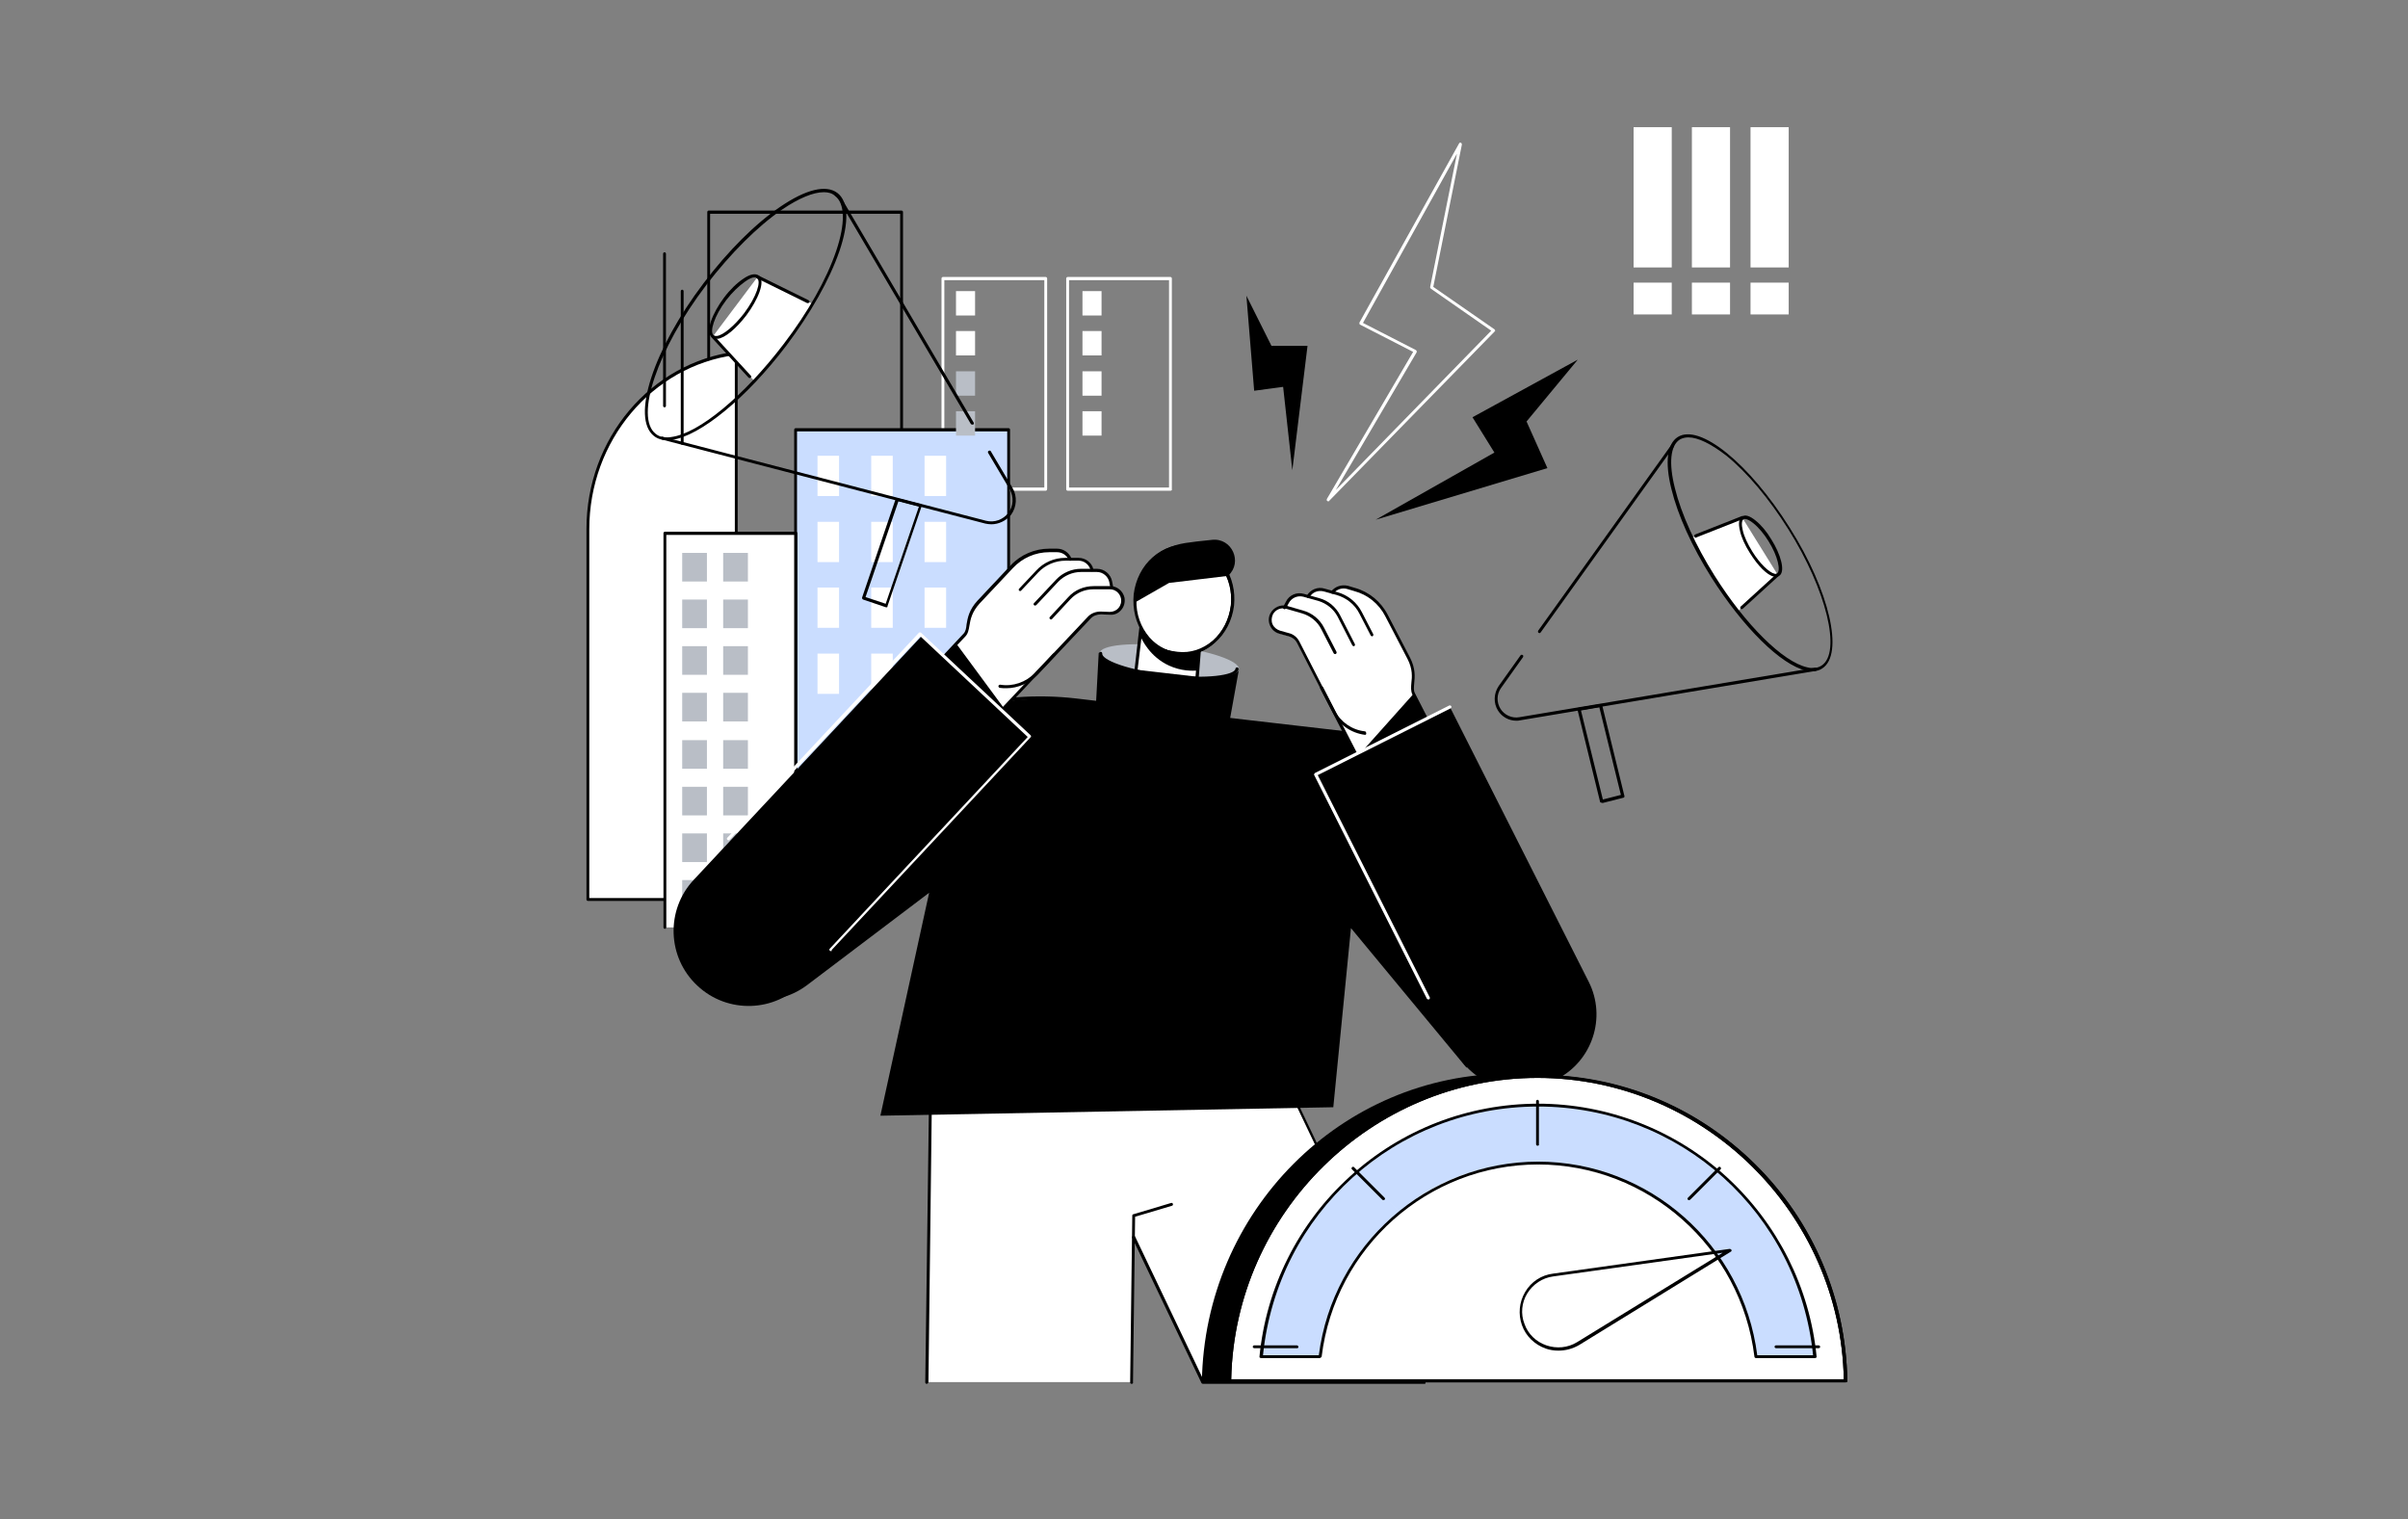
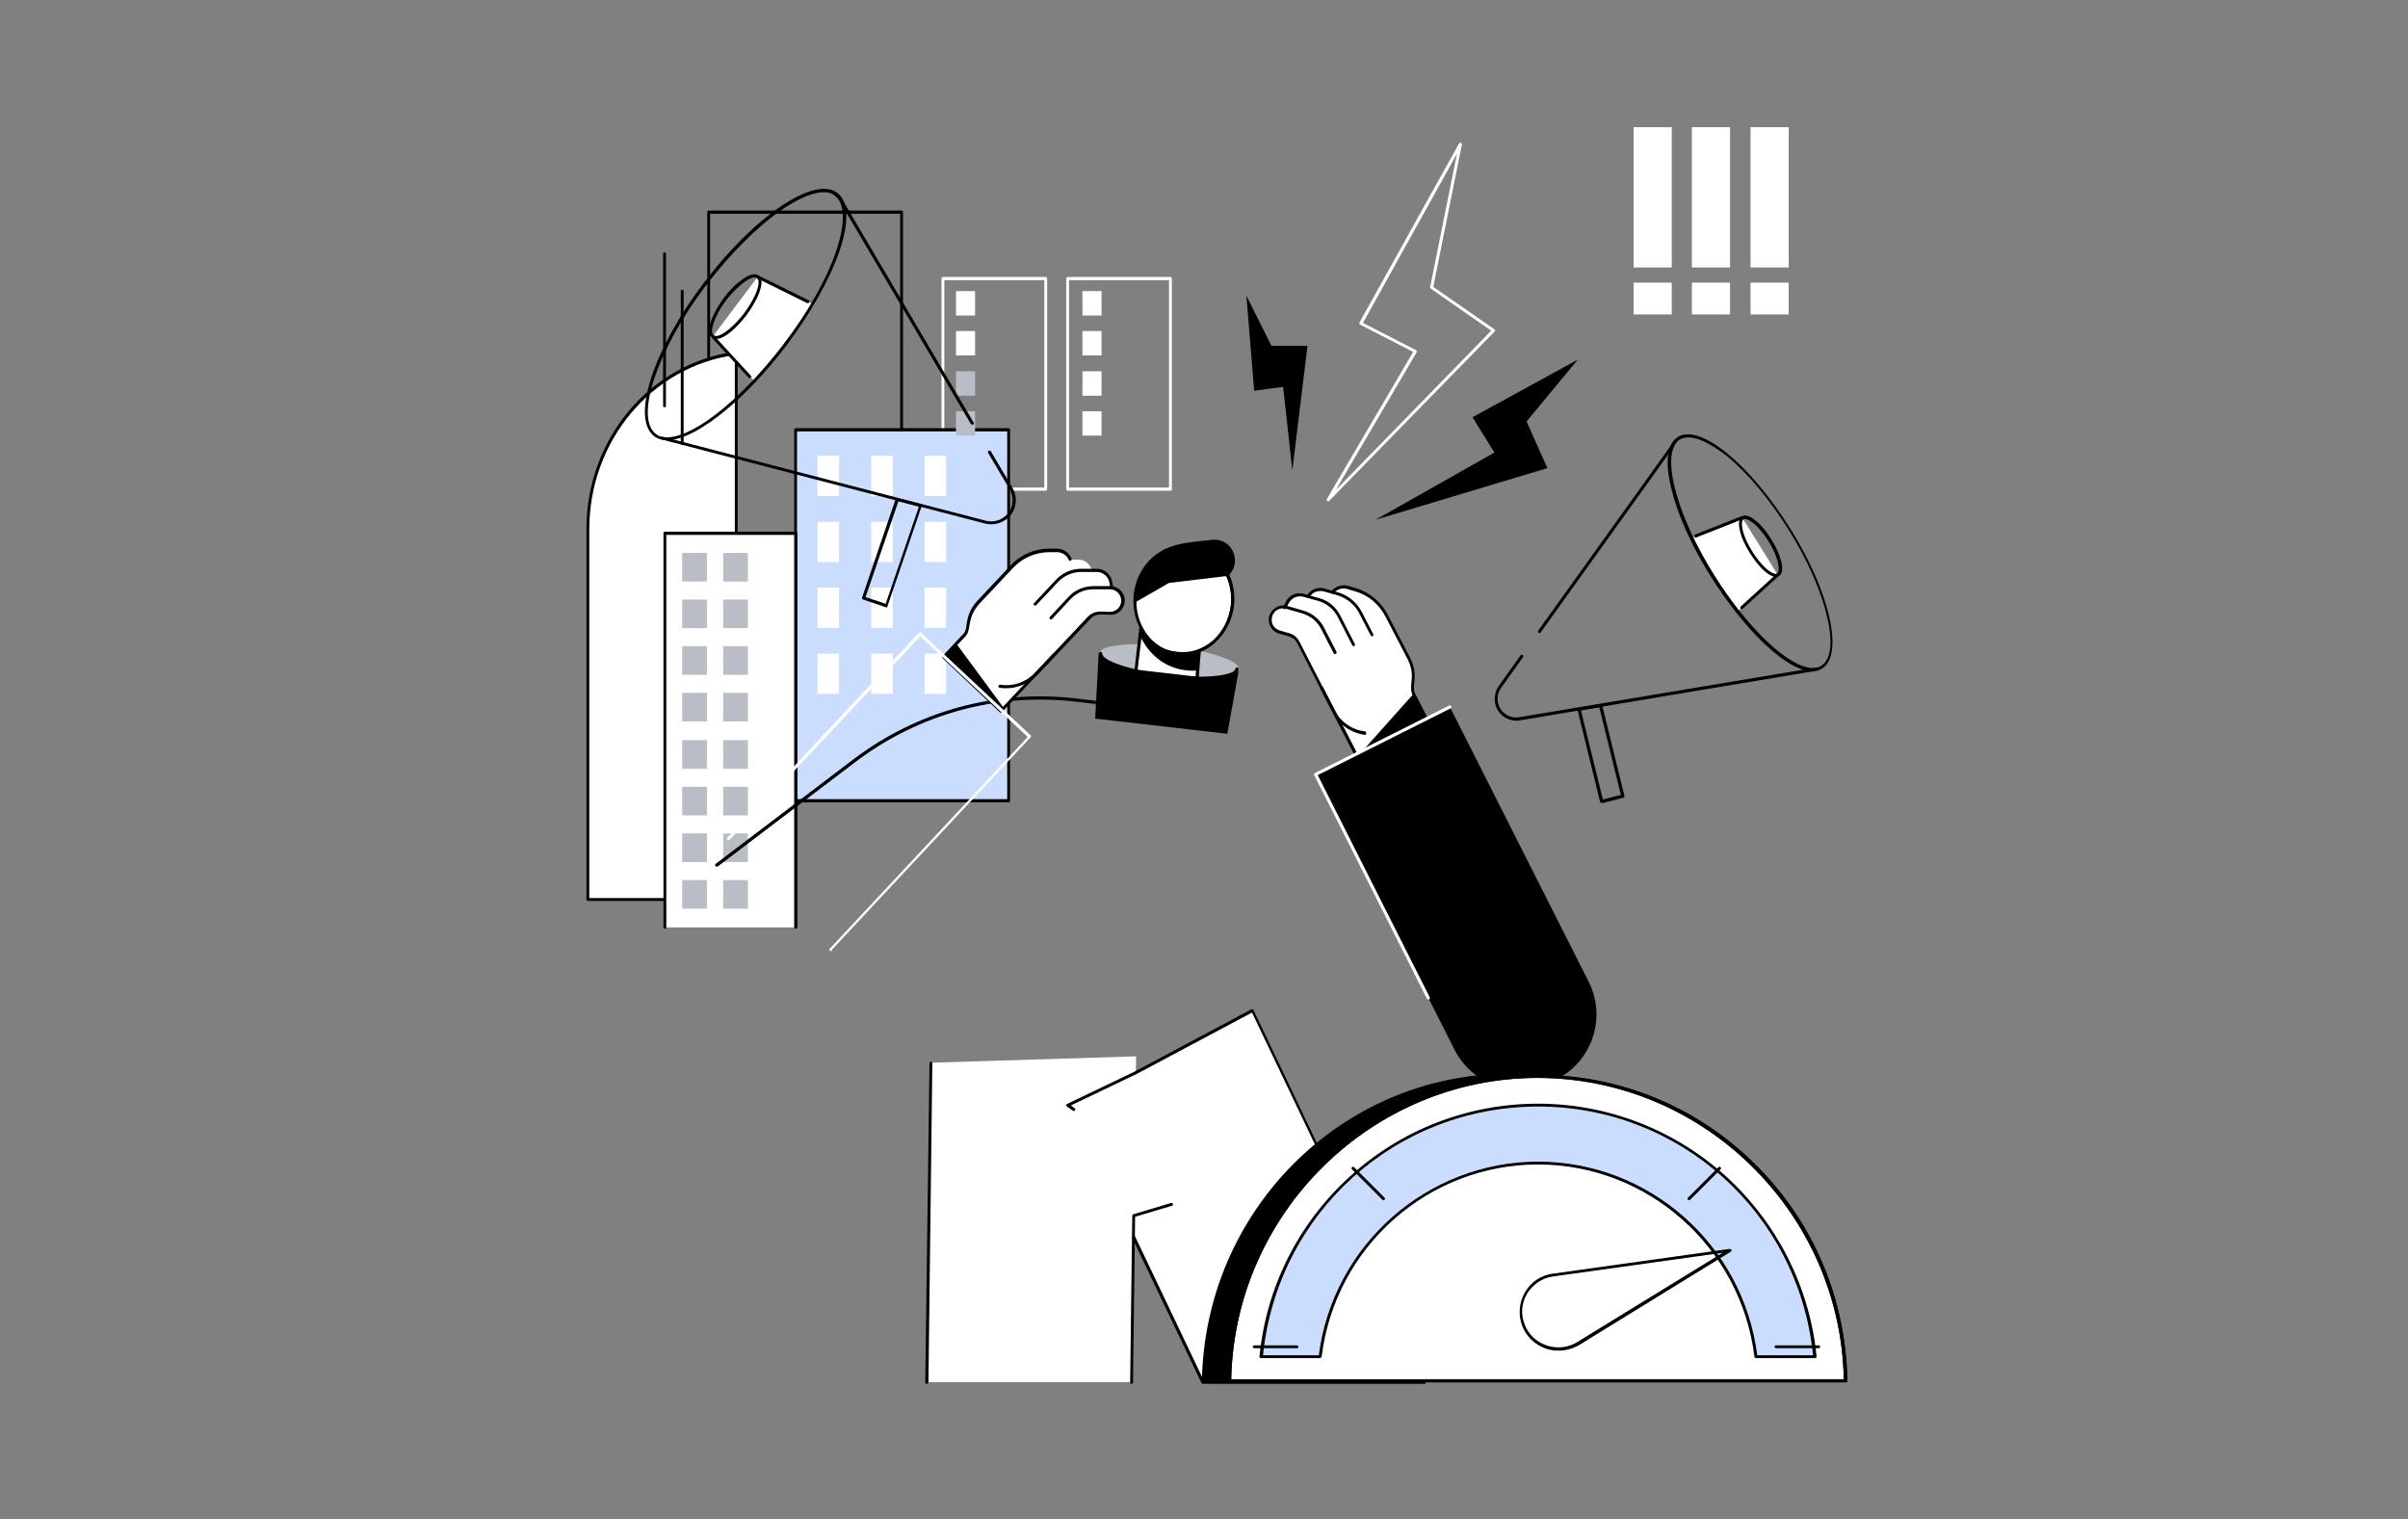
<svg xmlns="http://www.w3.org/2000/svg" version="1.1" id="_x3C_Layer_x3E_" x="0px" y="0px" viewBox="0 0 681.6 430" style="enable-background:new 0 0 681.6 430;" xml:space="preserve">
  <rect x="0" y="0" width="681.6" height="430" fill="#808080" stroke="none" />
  <style type="text/css">
	.st0{fill:#FFFFFF;}
	.st1{fill:#CADDFF;}
	.st2{fill:#B9BEC6;}
</style>
  <g id="High_stress_levels">
    <g>
      <path class="st0" d="M296,138.9h-29.1c-0.2,0-0.4-0.2-0.4-0.4V78.8c0-0.2,0.2-0.4,0.4-0.4H296c0.2,0,0.4,0.2,0.4,0.4v59.6    C296.4,138.7,296.2,138.9,296,138.9z M267.3,138h28.3V79.3h-28.3V138z" />
      <path class="st0" d="M331.3,138.9h-29.1c-0.2,0-0.4-0.2-0.4-0.4V78.8c0-0.2,0.2-0.4,0.4-0.4h29.1c0.2,0,0.4,0.2,0.4,0.4v59.6    C331.8,138.7,331.6,138.9,331.3,138.9z M302.6,138h28.3V79.3h-28.3V138z" />
      <path d="M255.2,172h-54.6c-0.2,0-0.4-0.2-0.4-0.4V60c0-0.2,0.2-0.4,0.4-0.4h54.6c0.2,0,0.4,0.2,0.4,0.4v111.6    C255.6,171.8,255.4,172,255.2,172z M201,171.2h53.8V60.5H201V171.2z" />
      <g>
        <rect x="225.2" y="121.6" class="st1" width="60.3" height="105.1" />
        <path d="M285.5,227.1h-60.3c-0.2,0-0.4-0.2-0.4-0.4V121.6c0-0.2,0.2-0.4,0.4-0.4h60.3c0.2,0,0.4,0.2,0.4,0.4v105.1     C285.9,226.9,285.8,227.1,285.5,227.1z M225.6,226.2h59.5V122.1h-59.5V226.2z" />
      </g>
      <g>
        <path class="st0" d="M208.4,254.6h-42V149.7c0-25.4,18-46.7,42-49.8L208.4,254.6z" />
        <path d="M208.4,255h-42c-0.2,0-0.4-0.2-0.4-0.4V149.7c0-25.6,18.2-47.1,42.4-50.2c0.1,0,0.2,0,0.3,0.1c0.1,0.1,0.1,0.2,0.1,0.3     v154.6C208.8,254.8,208.6,255,208.4,255z M166.8,254.2h41.2V100.5c-23.5,3.2-41.2,24.3-41.2,49.3V254.2z" />
      </g>
      <g>
        <rect x="188.1" y="150.9" class="st0" width="37.1" height="111.6" />
        <path d="M225.2,262.9c-0.2,0-0.4-0.2-0.4-0.4V151.4h-36.2v111.1c0,0.2-0.2,0.4-0.4,0.4c-0.2,0-0.4-0.2-0.4-0.4V150.9     c0-0.2,0.2-0.4,0.4-0.4h37.1c0.2,0,0.4,0.2,0.4,0.4v111.6C225.6,262.7,225.4,262.9,225.2,262.9z" />
      </g>
      <path d="M193.1,125.9c-0.2,0-0.4-0.2-0.4-0.4V82.4c0-0.2,0.2-0.4,0.4-0.4c0.2,0,0.4,0.2,0.4,0.4v43.1    C193.6,125.7,193.4,125.9,193.1,125.9z" />
      <path d="M188.1,115.3c-0.2,0-0.4-0.2-0.4-0.4V71.8c0-0.2,0.2-0.4,0.4-0.4c0.2,0,0.4,0.2,0.4,0.4v43.1    C188.5,115.1,188.3,115.3,188.1,115.3z" />
      <g>
        <rect x="270.6" y="82.4" class="st0" width="5.4" height="6.9" />
        <rect x="270.6" y="93.7" class="st0" width="5.4" height="6.9" />
        <rect x="270.6" y="105.1" class="st2" width="5.4" height="6.9" />
        <rect x="270.6" y="116.4" class="st2" width="5.4" height="6.9" />
      </g>
      <g>
        <rect x="306.4" y="82.4" class="st0" width="5.4" height="6.9" />
        <rect x="306.4" y="93.7" class="st0" width="5.4" height="6.9" />
        <rect x="306.4" y="105.1" class="st0" width="5.4" height="6.9" />
        <rect x="306.4" y="116.4" class="st0" width="5.4" height="6.9" />
      </g>
      <g>
        <rect x="231.4" y="129" class="st0" width="6.1" height="11.4" />
        <rect x="231.4" y="147.7" class="st0" width="6.1" height="11.4" />
        <rect x="231.4" y="166.3" class="st0" width="6.1" height="11.4" />
        <rect x="231.4" y="185" class="st0" width="6.1" height="11.4" />
      </g>
      <g>
        <g>
          <rect x="193.1" y="156.5" class="st2" width="7" height="8.1" />
          <rect x="193.1" y="169.7" class="st2" width="7" height="8.1" />
          <rect x="193.1" y="182.9" class="st2" width="7" height="8.1" />
          <rect x="193.1" y="196.1" class="st2" width="7" height="8.1" />
        </g>
        <g>
          <rect x="193.1" y="209.5" class="st2" width="7" height="8.1" />
          <rect x="193.1" y="222.7" class="st2" width="7" height="8.1" />
          <rect x="193.1" y="235.9" class="st2" width="7" height="8.1" />
          <rect x="193.1" y="249.1" class="st2" width="7" height="8.1" />
        </g>
      </g>
      <g>
        <g>
          <rect x="204.7" y="156.5" class="st2" width="7" height="8.1" />
          <rect x="204.7" y="169.7" class="st2" width="7" height="8.1" />
          <rect x="204.7" y="182.9" class="st2" width="7" height="8.1" />
          <rect x="204.7" y="196.1" class="st2" width="7" height="8.1" />
        </g>
        <g>
          <rect x="204.7" y="209.5" class="st2" width="7" height="8.1" />
          <rect x="204.7" y="222.7" class="st2" width="7" height="8.1" />
          <rect x="204.7" y="235.9" class="st2" width="7" height="8.1" />
          <rect x="204.7" y="249.1" class="st2" width="7" height="8.1" />
        </g>
      </g>
      <g>
        <rect x="246.6" y="129" class="st0" width="6.1" height="11.4" />
        <rect x="246.6" y="147.7" class="st0" width="6.1" height="11.4" />
        <rect x="246.6" y="166.3" class="st0" width="6.1" height="11.4" />
        <rect x="246.6" y="185" class="st0" width="6.1" height="11.4" />
      </g>
      <g>
        <rect x="261.7" y="129" class="st0" width="6.1" height="11.4" />
        <rect x="261.7" y="147.7" class="st0" width="6.1" height="11.4" />
        <rect x="261.7" y="166.3" class="st0" width="6.1" height="11.4" />
        <rect x="261.7" y="185" class="st0" width="6.1" height="11.4" />
      </g>
    </g>
    <g>
      <g>
        <g>
          <polygon class="st0" points="321.6,299 321.5,303.5 321.4,314.3 321.3,321.9 321,344 320.9,350.1 320.3,391.2 262.3,391.2       263.1,331.4 263.3,315.4 263.5,300.8     " />
          <g>
            <path class="st0" d="M304,314l-1.7-1.2l19.2-9.2l33.1-17.6l13.2,27.6l0.4,0.7l28.6,60c2.6,5.5,4.8,11.2,6.6,17h-62.8       l-19.6-41.1L304,314z" />
            <path d="M403.3,391.7h-62.8c-0.2,0-0.3-0.1-0.4-0.2l-19.6-41.1c-0.1-0.2,0-0.5,0.2-0.6c0.2-0.1,0.5,0,0.6,0.2l19.5,40.9h61.9       c-1.7-5.6-3.9-11.1-6.4-16.4l-41.9-87.9l-32.7,17.4l-18.6,8.9l1.1,0.8c0.2,0.1,0.2,0.4,0.1,0.6c-0.1,0.2-0.4,0.2-0.6,0.1       l-1.7-1.2c-0.1-0.1-0.2-0.2-0.2-0.4c0-0.2,0.1-0.3,0.2-0.3l19.2-9.2l33-17.6c0.1-0.1,0.2-0.1,0.3,0c0.1,0,0.2,0.1,0.3,0.2       l42.1,88.3c2.6,5.5,4.9,11.3,6.6,17.1c0,0.1,0,0.3-0.1,0.4C403.5,391.6,403.4,391.7,403.3,391.7z" />
          </g>
          <path d="M262.3,391.7C262.3,391.7,262.3,391.7,262.3,391.7c-0.2,0-0.4-0.2-0.4-0.4l0.8-59.8l0.4-30.6c0-0.2,0.2-0.4,0.4-0.4      c0,0,0,0,0,0c0.2,0,0.4,0.2,0.4,0.4l-1.1,90.4C262.7,391.5,262.5,391.7,262.3,391.7z" />
          <path d="M320.3,391.7C320.3,391.7,320.3,391.7,320.3,391.7c-0.2,0-0.4-0.2-0.4-0.4l0.6-47.2c0-0.2,0.1-0.4,0.3-0.4l10.7-3.2      c0.2-0.1,0.5,0.1,0.5,0.3c0.1,0.2-0.1,0.5-0.3,0.5l-10.4,3.1l-0.6,46.9C320.8,391.5,320.6,391.7,320.3,391.7z" />
        </g>
      </g>
      <g>
        <g>
-           <path d="M444.3,268.3l-55.5-60.4l-82.3-9.5c-23.5-2.7-47.2,3.8-66.1,18.1l-37.6,28.4c-9.4,7.1-11.2,20.4-4.1,29.8      c7.1,9.4,20.4,11.2,29.8,4.1l34.5-26.1l-13.8,63.1l128.2-2.4l5-50.7l32.7,39.5L444.3,268.3z" />
          <path d="M202.8,245.3c-0.1,0-0.3-0.1-0.3-0.2c-0.1-0.2-0.1-0.5,0.1-0.6l39-29.6c18.1-13.7,40.5-19.8,63-17.2l19.6,2.3      c0.2,0,0.4,0.2,0.4,0.5c0,0.2-0.2,0.4-0.5,0.4l-19.6-2.3c-22.3-2.6-44.5,3.5-62.4,17.1l-39,29.6      C203,245.2,202.9,245.3,202.8,245.3z" />
        </g>
        <g>
          <g>
            <path class="st0" d="M317.7,169.1c0-0.2-0.1-0.4-0.2-0.6c0-0.1-0.1-0.2-0.1-0.2c0,0,0,0,0,0c0,0,0-0.1-0.1-0.1       c0,0,0-0.1-0.1-0.1c0-0.1-0.1-0.1-0.1-0.2c0,0,0-0.1-0.1-0.1c0-0.1-0.1-0.1-0.1-0.2c-0.1-0.1-0.1-0.1-0.2-0.2       c0-0.1-0.1-0.1-0.1-0.2c-0.1-0.1-0.2-0.2-0.3-0.3c-0.1-0.1-0.2-0.2-0.3-0.2c-0.2-0.1-0.4-0.2-0.6-0.3c-0.1,0-0.2-0.1-0.3-0.1       c-0.2-0.1-0.4-0.1-0.5-0.1v0l-0.3-1.6c-0.4-1.9-2-3.2-3.9-3.2l-1.4,0c-0.4-1.8-2-3-3.8-3l-2.4,0l0,0c-0.6-1.5-2-2.5-3.7-2.5       l-2.1,0c-4.1,0-7.9,1.6-10.7,4.6l-9.4,10c-3.9,4.1-2.4,7.6-4.1,9.4l-5.7,6.1v0l0,0l-0.1,0.1v0l-0.1,0.1l13.5,12.7l0.3,0.3       l2.4,2.3l0.1-0.1l0.1-0.1l0.6-0.6l2-2.1l0.3-0.3l6.7-7.1c0,0,0-0.1,0.1-0.1l5.2-5.5l9.8-10.4c0.8-0.9,2-1.4,3.3-1.4l2.6,0.1       c2.1,0.1,3.7-1.6,3.7-3.6C317.8,169.6,317.8,169.4,317.7,169.1z" />
            <g>
-               <path d="M288.8,167.3c-0.1,0-0.2,0-0.3-0.1c-0.2-0.2-0.2-0.4,0-0.6l4.8-5.1c2.1-2.3,5.1-3.6,8.2-3.6c0,0,0.1,0,0.1,0l3.7,0        c2,0,3.8,1.4,4.2,3.3c0.1,0.2-0.1,0.5-0.3,0.5c-0.2,0.1-0.5-0.1-0.5-0.3c-0.4-1.6-1.8-2.7-3.4-2.7l-3.7,0        c-2.9,0-5.7,1.2-7.7,3.3l-4.8,5.1C289,167.2,288.9,167.3,288.8,167.3z" />
              <path d="M293,171.4c-0.1,0-0.2,0-0.3-0.1c-0.2-0.2-0.2-0.4,0-0.6l6.3-6.7c1.8-1.9,4.4-3,7-3l4.5,0c2.1,0,3.9,1.5,4.3,3.6        l0.3,1.6c0,0.2-0.1,0.5-0.3,0.5c-0.2,0-0.5-0.1-0.5-0.3l-0.3-1.6c-0.3-1.6-1.8-2.9-3.5-2.9l-4.5,0c-2.4,0-4.7,1-6.4,2.7        l-6.3,6.7C293.2,171.3,293.1,171.4,293,171.4z" />
              <path d="M283.3,201.7c-0.1,0-0.2,0-0.3-0.1l-16.2-15.3c-0.1-0.1-0.1-0.2-0.1-0.3c0-0.1,0-0.2,0.1-0.3l5.9-6.3        c0.6-0.6,0.8-1.5,0.9-2.7c0.3-1.8,0.7-4.1,3.1-6.7l9.4-10c2.8-3,6.8-4.7,10.9-4.7c0,0,0.1,0,0.1,0l2.1,0        c1.8,0,3.4,1.1,4.1,2.8c0.1,0.2,0,0.5-0.2,0.6c-0.2,0.1-0.5,0-0.6-0.2c-0.5-1.3-1.8-2.2-3.3-2.2l-2.1,0c0,0-0.1,0-0.1,0        c-3.9,0-7.6,1.6-10.3,4.5l-9.4,10c-2.2,2.4-2.6,4.5-2.9,6.3c-0.2,1.2-0.4,2.3-1.2,3.1l-5.6,5.9l15.6,14.7l14.8-15.7        c0.2-0.2,0.4-0.2,0.6,0c0.2,0.2,0.2,0.4,0,0.6l-15.1,16C283.6,201.6,283.5,201.7,283.3,201.7        C283.3,201.7,283.3,201.7,283.3,201.7z" />
              <path d="M284.9,194.8c-0.6,0-1.3,0-1.9-0.1c-0.2,0-0.4-0.3-0.4-0.5c0-0.2,0.3-0.4,0.5-0.4c3.6,0.6,7.3-0.7,9.8-3.3l15-15.9        c0.9-1,2.3-1.5,3.6-1.5l2.6,0.1c1,0,1.9-0.4,2.5-1.1c0.6-0.7,0.9-1.7,0.7-2.7c-0.3-1.5-1.6-2.6-3.1-2.6l-4.7,0        c-2.5,0-4.8,1-6.5,2.8l-5.2,5.6c-0.2,0.2-0.4,0.2-0.6,0c-0.2-0.2-0.2-0.4,0-0.6l5.2-5.6c1.8-2,4.4-3.1,7.2-3.1l4.7,0        c1.9,0,3.6,1.4,4,3.3c0.2,1.2-0.1,2.5-0.9,3.4c-0.8,1-2,1.5-3.2,1.4l-2.6-0.1c-1.1,0-2.2,0.4-2.9,1.2l-15,15.9        C291.3,193.4,288.1,194.8,284.9,194.8z" />
            </g>
            <polygon points="284.2,200.5 283.3,201.3 267.1,186 270.7,182.2      " />
          </g>
          <g>
-             <path d="M260.9,180l31,29L227.4,278c-8,8.6-21.5,9-30,1c-8.6-8-9-21.5-1-30L260.9,180z" />
            <path class="st0" d="M235.2,269.2c-0.1,0-0.2,0-0.3-0.1c-0.2-0.2-0.2-0.4,0-0.6l56-59.9l-30.4-28.5l-54,57.6       c-0.2,0.2-0.4,0.2-0.6,0c-0.2-0.2-0.2-0.4,0-0.6l54.2-58c0.1-0.1,0.2-0.1,0.3-0.1c0.1,0,0.2,0,0.3,0.1l31,29       c0.2,0.2,0.2,0.4,0,0.6l-56.3,60.2C235.5,269.2,235.4,269.2,235.2,269.2z" />
          </g>
        </g>
        <g>
          <g>
            <path class="st0" d="M403.7,203.4l-3.6-7c-1.1-2.2,1.3-5.1-1.3-10.1l-6.3-12.1c-1.9-3.6-5.1-6.3-9-7.4l-2-0.6       c-1.6-0.4-3.2,0.1-4.2,1.4v0l-2.3-0.6c-1.8-0.5-3.6,0.3-4.5,1.8l-1.4-0.4c-0.4-0.1-0.7-0.1-1.1-0.1c-0.1,0-0.3,0-0.4,0       c-0.1,0-0.2,0-0.3,0c-0.1,0-0.2,0.1-0.4,0.1c-0.1,0-0.1,0-0.2,0c-0.1,0-0.1,0-0.2,0.1c-0.1,0-0.2,0.1-0.2,0.1       c-0.1,0-0.1,0.1-0.2,0.1c-0.1,0.1-0.2,0.1-0.3,0.2c-0.1,0.1-0.2,0.1-0.3,0.2c0,0,0,0,0,0c-0.1,0.1-0.2,0.2-0.3,0.2       c0,0-0.1,0.1-0.1,0.1c0,0-0.1,0.1-0.1,0.1c-0.1,0.1-0.2,0.3-0.4,0.4c-0.1,0.2-0.2,0.3-0.3,0.5l-0.7,1.5c0,0,0,0,0,0v0       c-0.1,0-0.1,0-0.2,0h0c-0.7,0-1.4,0.1-2,0.5c-0.1,0.1-0.2,0.1-0.3,0.2c-0.1,0.1-0.2,0.1-0.3,0.2c-0.1,0.1-0.1,0.1-0.2,0.2       c-0.1,0.1-0.2,0.2-0.2,0.3c-0.1,0.1-0.1,0.1-0.2,0.2c-0.1,0.1-0.1,0.2-0.2,0.3c-0.1,0.1-0.1,0.2-0.2,0.3       c-0.3,0.5-0.4,1.1-0.4,1.7c0,0.9,0.3,1.8,0.9,2.4c0.1,0.1,0.1,0.1,0.2,0.2c0.4,0.4,1,0.7,1.6,0.9l2.5,0.7       c1.2,0.3,2.2,1.1,2.8,2.2l6.6,12.7l3.5,6.7l1.5,2.8l1.3,2.6l3.4,6.6l0.4,0.8l7.1-3.7L404,204L403.7,203.4z" />
            <g>
              <path d="M388.4,180.1c-0.2,0-0.3-0.1-0.4-0.2l-3.2-6.2c-1.3-2.6-3.7-4.5-6.5-5.3l-3.6-1c-1.6-0.4-3.2,0.2-4,1.6        c-0.1,0.2-0.4,0.3-0.6,0.2c-0.2-0.1-0.3-0.4-0.2-0.6c1-1.7,3.1-2.6,5-2l3.6,1c3,0.8,5.6,2.9,7,5.7l3.2,6.2        c0.1,0.2,0,0.5-0.2,0.6C388.6,180.1,388.5,180.1,388.4,180.1z" />
              <path d="M383.2,182.9c-0.2,0-0.3-0.1-0.4-0.2l-4.2-8.2c-1.1-2.1-3.1-3.7-5.4-4.4l-4.3-1.2c-1.6-0.4-3.3,0.3-4.1,1.8l-0.8,1.5        c-0.1,0.2-0.4,0.3-0.6,0.2c-0.2-0.1-0.3-0.4-0.2-0.6l0.8-1.5c0.9-1.9,3.1-2.8,5.1-2.2l4.3,1.2c2.6,0.7,4.7,2.5,5.9,4.8        l4.2,8.2c0.1,0.2,0,0.5-0.2,0.6C383.4,182.9,383.3,182.9,383.2,182.9z" />
              <path d="M384.2,214.7c0,0-0.1,0-0.1,0c-0.1,0-0.2-0.1-0.3-0.2l-10.1-19.6c-0.1-0.2,0-0.5,0.2-0.6c0.2-0.1,0.5,0,0.6,0.2        l9.9,19.2l19.1-9.8l-3.7-7.3c-0.5-1-0.4-2.1-0.3-3.3c0.2-1.7,0.4-3.9-1.1-6.8l-6.3-12.1c-1.8-3.5-5-6.1-8.8-7.1l-2-0.6        c-1.4-0.4-2.9,0.1-3.8,1.2c-0.1,0.2-0.4,0.2-0.6,0.1c-0.2-0.1-0.2-0.4-0.1-0.6c1.1-1.4,2.9-2,4.7-1.6l2,0.6        c4,1.1,7.4,3.9,9.3,7.6l6.3,12.1c1.6,3.1,1.4,5.5,1.2,7.3c-0.1,1.2-0.2,2.1,0.2,2.8l3.9,7.6c0.1,0.1,0.1,0.2,0,0.3        c0,0.1-0.1,0.2-0.2,0.3l-19.8,10.2C384.3,214.7,384.3,214.7,384.2,214.7z" />
              <path d="M386.4,208C386.4,208,386.4,208,386.4,208c-4-0.5-7.4-2.9-9.2-6.4l-10-19.5c-0.5-1-1.4-1.7-2.5-2l-2.5-0.7        c-1.2-0.3-2.2-1.1-2.7-2.3c-0.5-1.1-0.5-2.4,0.1-3.5c0.9-1.7,2.9-2.6,4.7-2.1l4.5,1.3c2.6,0.7,4.8,2.5,6,4.9l3.5,6.8        c0.1,0.2,0,0.5-0.2,0.6c-0.2,0.1-0.5,0-0.6-0.2l-3.5-6.8c-1.1-2.2-3.1-3.8-5.5-4.5l-4.5-1.3c-1.5-0.4-3,0.3-3.7,1.6        c-0.4,0.9-0.5,1.9-0.1,2.8c0.4,0.9,1.2,1.5,2.1,1.8l2.5,0.7c1.3,0.3,2.4,1.2,3,2.4l10,19.5c1.7,3.3,4.9,5.5,8.5,5.9        c0.2,0,0.4,0.2,0.4,0.5C386.8,207.8,386.6,208,386.4,208z" />
            </g>
            <polygon points="404,204 384.2,214.2 400.1,196.4      " />
          </g>
          <g>
            <path d="M372.4,219.2l38-19.1l39.3,77.8c5.1,10.1,1,22.5-9.1,27.6l-1.3,0.7c-10.1,5.1-22.5,1-27.6-9.1L372.4,219.2z" />
            <path class="st0" d="M404.3,282.9c-0.2,0-0.3-0.1-0.4-0.2L372,219.4c-0.1-0.1-0.1-0.2,0-0.3c0-0.1,0.1-0.2,0.2-0.3l38-19.1       c0.2-0.1,0.5,0,0.6,0.2c0.1,0.2,0,0.5-0.2,0.6l-37.6,18.9l31.7,62.9c0.1,0.2,0,0.5-0.2,0.6       C404.4,282.8,404.3,282.9,404.3,282.9z" />
          </g>
        </g>
      </g>
      <g>
        <polygon points="347.4,207.7 310,203.4 311,184.8 350.7,189.4    " />
        <path class="st2" d="M350.7,189.4c-0.3,2.4-9.3,3.2-20.2,2c-10.9-1.3-19.5-4.2-19.3-6.5c0.3-2.4,9.3-3.2,20.2-2     C342.3,184.1,350.9,187.1,350.7,189.4z" />
        <g>
          <polygon class="st0" points="321.6,190 338.8,191.9 340.2,175.2 323.5,173.3     " />
          <path d="M338.8,192.4C338.8,192.4,338.8,192.4,338.8,192.4l-17.3-2c-0.1,0-0.2-0.1-0.3-0.2c-0.1-0.1-0.1-0.2-0.1-0.3l1.9-16.6      c0-0.2,0.2-0.4,0.5-0.4l16.7,1.9c0.2,0,0.4,0.2,0.4,0.5l-1.3,16.7c0,0.1-0.1,0.2-0.2,0.3C339,192.3,338.9,192.4,338.8,192.4z       M322,189.6l16.4,1.9l1.3-15.8l-15.8-1.8L322,189.6z" />
        </g>
        <path d="M322.7,179.9l0.8-6.5l17.3,2l-1.7,14.4c-1.6,0.1-4.7,0.2-8.2-1.4C325.5,185.9,323.3,181.2,322.7,179.9z" />
        <g>
          <ellipse transform="matrix(0.114 -0.994 0.994 0.114 128.048 483.332)" class="st0" cx="335.1" cy="169.9" rx="15.2" ry="13.8" />
          <path d="M334.8,185.5c-0.5,0-1,0-1.5-0.1c-3.8-0.4-7.1-2.5-9.5-5.7c-2.3-3.2-3.3-7.3-2.9-11.5c0.5-4.1,2.4-7.9,5.4-10.5      c3-2.6,6.7-3.9,10.5-3.4c7.8,0.9,13.3,8.6,12.3,17.2c-0.5,4.1-2.4,7.9-5.4,10.5C341.2,184.3,338,185.5,334.8,185.5z       M335.4,155.1c-3,0-6,1.1-8.5,3.3c-2.8,2.5-4.6,6-5.1,10c-0.5,3.9,0.5,7.8,2.7,10.9c2.2,3.1,5.3,5,8.9,5.4      c3.5,0.4,7-0.7,9.9-3.2c2.8-2.5,4.6-6,5.1-10c0.9-8.1-4.3-15.4-11.6-16.2C336.3,155.1,335.8,155.1,335.4,155.1z M321.4,168.3      L321.4,168.3L321.4,168.3z" />
        </g>
        <path d="M334.8,185.5c-0.5,0-1,0-1.5-0.1c-4.4-0.5-7.2-1.5-10.3-5.9c-0.1-0.2-0.1-0.5,0.1-0.6c0.2-0.1,0.5-0.1,0.6,0.1     c2.9,4.1,5.5,5,9.7,5.5c3.5,0.4,7-0.7,9.9-3.2c2.8-2.5,4.6-6,5.1-10c0.4-3.8-0.5-7.6-2.5-10.6c-0.1-0.2-0.1-0.5,0.1-0.6     c0.2-0.1,0.5-0.1,0.6,0.1c2.2,3.2,3.1,7.2,2.7,11.2c-0.5,4.1-2.4,7.9-5.4,10.5C341.2,184.3,338,185.5,334.8,185.5z" />
        <path d="M335.5,153.7c-8,1.3-13.1,6.2-14.1,14.6c-0.1,0.8-0.1,1.5-0.1,2.2l9.6-5.5l16.7-2c0,0,0.1-0.1,0.1-0.1     c4.1-3.8,1-10.7-4.6-10.1C340.1,153.1,337.4,153.4,335.5,153.7z" />
        <path class="st0" d="M339.3,177.6c-0.1,1.2-1.2,2.1-2.4,1.9c-1.2-0.1-2.1-1.2-1.9-2.4c0.1-1.2,1.2-2.1,2.4-1.9     S339.5,176.4,339.3,177.6z" />
        <path d="M339.3,192.3c-2.8,0-5.9-0.2-9-0.5c-5.2-0.6-10-1.6-13.6-2.8c-3.9-1.3-5.7-2.7-5.6-4.1c0-0.2,0.2-0.4,0.5-0.4     c0.2,0,0.4,0.2,0.4,0.5c-0.1,0.7,1.2,1.9,5,3.2c3.5,1.2,8.3,2.2,13.4,2.8c11.1,1.3,19.1,0.1,19.3-1.7c0-0.2,0.2-0.4,0.5-0.4     c0.2,0,0.4,0.2,0.4,0.5C350.3,191.5,345.4,192.3,339.3,192.3z" />
      </g>
    </g>
    <g>
      <polygon points="446.6,101.8 416.8,118.1 423,128.1 389.4,147.1 438,132.5 432.1,119.3   " />
      <polygon points="352.8,83.7 355,110.6 363.2,109.5 365.8,133.1 370.1,97.9 359.9,97.9   " />
      <path class="st0" d="M376,141.9c-0.1,0-0.2,0-0.3-0.1c-0.2-0.1-0.2-0.4-0.1-0.6L400,99.6l-15-7.7c-0.1-0.1-0.2-0.1-0.2-0.3    c0-0.1,0-0.2,0-0.3L413,40.6c0.1-0.2,0.3-0.3,0.5-0.2c0.2,0.1,0.3,0.3,0.3,0.5l-8.1,40.3l17.3,12c0.1,0.1,0.2,0.2,0.2,0.3    c0,0.1,0,0.3-0.1,0.3l-46.9,48C376.2,141.9,376.1,141.9,376,141.9z M385.8,91.4l15,7.7c0.1,0.1,0.2,0.2,0.2,0.3c0,0.1,0,0.2,0,0.3    l-22.9,39l44-45.1L405,81.7c-0.1-0.1-0.2-0.3-0.2-0.4l7.6-37.8L385.8,91.4z" />
    </g>
    <g>
      <path d="M275.2,120.2c-0.1,0-0.3-0.1-0.4-0.2l-36.7-62.3c-0.1-0.2-0.1-0.5,0.2-0.6c0.2-0.1,0.5-0.1,0.6,0.2l36.7,62.3    c0.1,0.2,0.1,0.5-0.2,0.6C275.4,120.1,275.3,120.2,275.2,120.2z" />
      <path d="M280.6,148.4c-0.6,0-1.2-0.1-1.7-0.2l-91.6-23.8c-0.2-0.1-0.4-0.3-0.3-0.5c0.1-0.2,0.3-0.4,0.5-0.3l91.6,23.8    c2.4,0.6,4.8-0.3,6.3-2.2c1.5-1.9,1.6-4.6,0.4-6.7l-6.1-10.3c-0.1-0.2-0.1-0.5,0.2-0.6c0.2-0.1,0.5-0.1,0.6,0.2l6.1,10.3    c1.4,2.4,1.2,5.4-0.4,7.6C284.8,147.4,282.7,148.4,280.6,148.4z" />
      <g>
        <path class="st0" d="M201.8,95.2l12.7-16.9L230,86c-2.2,3.8-4.9,7.7-7.8,11.5c-2.9,3.8-5.8,7.2-8.7,10.3L201.8,95.2z" />
        <path d="M212.2,107c-0.1,0-0.2,0-0.3-0.1l-10.4-11.3c-0.2-0.2-0.2-0.4,0-0.6c0.2-0.2,0.4-0.2,0.6,0l10.4,11.3     c0.2,0.2,0.2,0.4,0,0.6C212.4,107,212.3,107,212.2,107z" />
        <path d="M228.7,85.8c-0.1,0-0.1,0-0.2,0l-14.2-7c-0.2-0.1-0.3-0.4-0.2-0.6c0.1-0.2,0.4-0.3,0.6-0.2l14.2,7     c0.2,0.1,0.3,0.4,0.2,0.6C229,85.7,228.8,85.8,228.7,85.8z" />
        <path d="M202.6,95.9c-0.4,0-0.8-0.1-1.1-0.4c-2-1.6,0.2-6.9,3.4-11.2c1.7-2.3,3.7-4.2,5.5-5.4c1.9-1.3,3.4-1.6,4.4-0.9     c2,1.6-0.3,6.9-3.5,11.2c-2.9,3.8-6.1,6.5-8.2,6.7C202.9,95.9,202.7,95.9,202.6,95.9z M213.6,78.5c-0.7,0-1.6,0.4-2.7,1.2     c-1.7,1.2-3.6,3-5.3,5.2c-3.5,4.6-4.8,9.1-3.6,10c0.2,0.2,0.5,0.2,0.9,0.2c1.8-0.2,5-2.9,7.7-6.4c3.6-4.8,4.9-9.1,3.7-9.9     C214.1,78.6,213.9,78.5,213.6,78.5z" />
      </g>
      <path d="M188.9,124.6c-1.5,0-2.8-0.4-3.8-1.2c-6.5-5.1-0.2-24.5,14.1-43.3l0.3,0.3l-0.3-0.3c6.9-9.1,14.6-16.8,21.7-21.6    c7.2-4.9,12.9-6.3,16.1-3.9c3.2,2.4,3.4,8.3,0.6,16.5c-2.8,8.1-8.1,17.5-15,26.7c-11.3,14.9-24.4,25.6-32.4,26.7    C189.7,124.5,189.3,124.6,188.9,124.6z M233.2,54.4c-3,0-7.1,1.7-11.8,4.9c-7,4.8-14.6,12.4-21.5,21.4    c-13.8,18.1-20.3,37.4-14.3,42.1c1.1,0.9,2.6,1.2,4.4,0.9c7.8-1,20.6-11.6,31.8-26.3c6.9-9,12.2-18.4,14.9-26.4    c2.6-7.7,2.5-13.4-0.3-15.5C235.6,54.7,234.5,54.4,233.2,54.4z" />
      <path d="M250.9,171.9c0,0-0.1,0-0.1,0l-6.5-2.2c-0.2-0.1-0.3-0.3-0.3-0.5l9.5-27.9c0.1-0.2,0.3-0.3,0.5-0.3l6.6,1.7    c0.1,0,0.2,0.1,0.3,0.2c0.1,0.1,0.1,0.2,0,0.3l-9.7,28.4C251.3,171.8,251.1,171.9,250.9,171.9z M245,169l5.7,1.9l9.4-27.5    l-5.8-1.5L245,169z" />
    </g>
    <g>
      <path d="M435.8,179.2c-0.1,0-0.2,0-0.3-0.1c-0.2-0.1-0.2-0.4-0.1-0.6l37.7-52.6c0.1-0.2,0.4-0.2,0.6-0.1c0.2,0.1,0.2,0.4,0.1,0.6    L436.1,179C436,179.1,435.9,179.2,435.8,179.2z" />
      <path d="M429.2,204c-2.1,0-4.1-1.1-5.2-2.9c-1.3-2.1-1.2-4.8,0.2-6.9l6.2-8.7c0.1-0.2,0.4-0.2,0.6-0.1c0.2,0.1,0.2,0.4,0.1,0.6    l-6.2,8.7c-1.3,1.8-1.3,4.1-0.2,5.9c1.1,1.8,3.3,2.8,5.4,2.4l83.7-14c0.2,0,0.5,0.1,0.5,0.4c0,0.2-0.1,0.5-0.4,0.5l-83.7,14    C429.9,204,429.5,204,429.2,204z" />
      <g>
        <path class="st0" d="M503.2,162.7l-10-16.1l-14.4,5.6c1.7,3.5,3.7,7.2,6.1,10.9c2.3,3.6,4.6,6.9,7,9.9L503.2,162.7z" />
-         <path d="M493,172.4c-0.1,0-0.2,0-0.3-0.1c-0.2-0.2-0.1-0.5,0-0.6l10.2-9.3c0.2-0.2,0.5-0.1,0.6,0c0.2,0.2,0.1,0.5,0,0.6     l-10.2,9.3C493.2,172.4,493.1,172.4,493,172.4z" />
+         <path d="M493,172.4c-0.1,0-0.2,0-0.3-0.1c-0.2-0.2-0.1-0.5,0-0.6l10.2-9.3c0.2-0.2,0.5-0.1,0.6,0c0.2,0.2,0.1,0.5,0,0.6     l-10.2,9.3C493.2,172.4,493.1,172.4,493,172.4" />
        <path d="M480,152.2c-0.2,0-0.3-0.1-0.4-0.3c-0.1-0.2,0-0.5,0.2-0.6l13.2-5.2c0.2-0.1,0.5,0,0.6,0.2c0.1,0.2,0,0.5-0.2,0.6     l-13.2,5.2C480.1,152.2,480.1,152.2,480,152.2z" />
        <path d="M502.6,163.3c-0.2,0-0.3,0-0.5-0.1c-1.9-0.4-4.5-3-6.8-6.7c-1.4-2.2-2.4-4.4-2.8-6.3c-0.5-2.1-0.3-3.4,0.6-4     c0.9-0.6,2.2-0.2,3.9,1.2c1.5,1.2,3.1,3.1,4.4,5.3c2.6,4.1,4.1,9.1,2.2,10.3C503.2,163.2,502.9,163.3,502.6,163.3z M493.9,146.9     c-0.2,0-0.3,0-0.4,0.1c-0.5,0.3-0.6,1.5-0.2,3.1c0.4,1.8,1.4,3.9,2.7,6c2.1,3.4,4.7,5.9,6.3,6.3c0.3,0.1,0.6,0,0.7-0.1     c1.1-0.7,0.3-4.8-2.4-9.1c-1.3-2.1-2.8-3.9-4.3-5.1C495.3,147.3,494.5,146.9,493.9,146.9z" />
      </g>
      <path d="M513,190c-0.6,0-1.1-0.1-1.8-0.2c-7.1-1.6-17.8-12.2-26.8-26.4c-5.5-8.7-9.5-17.6-11.3-25c-1.9-7.6-1.2-12.8,1.8-14.7    c6.2-3.9,20.2,7.4,31.7,25.7c11.3,17.9,15.4,35.8,9.2,39.8C515.1,189.7,514.1,190,513,190z M477.9,123.8c-0.9,0-1.7,0.2-2.4,0.6    c-2.7,1.7-3.2,6.7-1.4,13.8c1.8,7.3,5.8,16.1,11.2,24.7c8.8,14,19.4,24.5,26.3,26c1.6,0.4,2.9,0.2,4-0.5    c5.7-3.7,1.4-21.4-9.4-38.6c-5.4-8.6-11.6-16-17.5-20.8C484.3,125.6,480.6,123.8,477.9,123.8z" />
      <path d="M453.3,227.2c-0.2,0-0.4-0.1-0.4-0.3l-6.4-26.1c0-0.1,0-0.2,0.1-0.3c0.1-0.1,0.2-0.2,0.3-0.2l6.1-1c0.2,0,0.4,0.1,0.5,0.3    l6.3,25.7c0.1,0.2-0.1,0.5-0.3,0.5l-5.9,1.5C453.4,227.2,453.4,227.2,453.3,227.2z M447.5,201.1l6.2,25.2l5.1-1.3l-6.1-24.8    L447.5,201.1z" />
    </g>
    <g>
      <g>
        <path d="M340.2,391.2c0.7-48.3,39.4-87.3,87.1-87.3c47.7,0,86.5,39,87.1,87.3H340.2z" />
        <g>
          <path class="st0" d="M348.1,390.9c0.7-47.7,39.4-86.2,87.1-86.2c47.7,0,86.5,38.5,87.1,86.2H348.1z" />
          <path d="M522.4,391.3H348.1c-0.1,0-0.2,0-0.3-0.1c-0.1-0.1-0.1-0.2-0.1-0.3c0.3-23.2,9.6-45,26.1-61.3      c16.5-16.3,38.3-25.3,61.5-25.3c23.2,0,45,9,61.5,25.3c16.5,16.3,25.7,38.1,26.1,61.3c0,0.1,0,0.2-0.1,0.3      C522.6,391.2,522.5,391.3,522.4,391.3z M348.5,390.4h173.4c-0.9-47.1-39.7-85.3-86.7-85.3C388.3,305.1,349.5,343.3,348.5,390.4z      " />
        </g>
        <path d="M522.4,391.2H348.1c-0.1,0-0.2,0-0.3-0.1c-0.1-0.1-0.1-0.2-0.1-0.3c0.3-23.2,9.6-45,26.1-61.3     c16.5-16.3,38.3-25.3,61.5-25.3c23.2,0,45,9,61.5,25.3c16.5,16.3,25.7,38.1,26.1,61.3c0,0.1,0,0.2-0.1,0.3     C522.6,391.2,522.5,391.2,522.4,391.2z M348.5,390.4h173.4c-0.9-47.1-39.7-85.3-86.7-85.3C388.3,305.1,349.5,343.3,348.5,390.4z" />
        <g>
          <path class="st2" d="M435.2,329.2c15.6,0,28.1,4.3,39.1,13.8l11.8-11.9c-13.7-11.5-31.5-18.5-50.8-18.5V329.2z" />
        </g>
        <g>
          <path class="st1" d="M396.2,343.1c-11.2,9.9-20.9,25.4-22.8,40.9h-16.6c2-21,12.2-39.5,27.4-52.5c0.1-0.1,0.4-0.4,0.6-0.5      L396.2,343.1z" />
          <path class="st1" d="M435.4,329.2c-15.6,0-28.4,4.4-39.3,13.9l-11.8-11.9c13.7-11.5,31.6-18.5,50.9-18.5L435.4,329.2z" />
        </g>
        <path d="M373.5,384.4h-16.6c-0.1,0-0.2-0.1-0.3-0.1c-0.1-0.1-0.1-0.2-0.1-0.3c1.9-19.5,10.9-37.6,25.5-50.9     c14.6-13.4,33.6-20.7,53.4-20.7c0.2,0,0.4,0.2,0.4,0.4c0,0.2-0.2,0.4-0.4,0.4c-40.4,0-73.8,30.2-77.9,70.4h15.8     c4-31.2,30.7-54.8,62.1-54.8c0.2,0,0.4,0.2,0.4,0.4c0,0.2-0.2,0.4-0.4,0.4c-31.2,0-57.5,23.4-61.3,54.4     C373.9,384.3,373.7,384.4,373.5,384.4z" />
        <g>
          <path class="st1" d="M435.2,329.2c31.8,0,58,23.9,61.8,54.8h16.6c-3.9-40-37.5-71.3-78.4-71.3V329.2z" />
          <path d="M513.6,384.4H497c-0.2,0-0.4-0.2-0.4-0.4c-3.8-31-30.2-54.4-61.3-54.4c-0.2,0-0.4-0.2-0.4-0.4c0-0.2,0.2-0.4,0.4-0.4      c31.5,0,58.1,23.5,62.1,54.8h15.8c-4.1-40.2-37.6-70.4-77.9-70.4c-0.2,0-0.4-0.2-0.4-0.4c0-0.2,0.2-0.4,0.4-0.4      c19.8,0,38.8,7.4,53.4,20.7c14.5,13.3,23.6,31.4,25.5,50.9c0,0.1,0,0.2-0.1,0.3C513.9,384.4,513.8,384.4,513.6,384.4z" />
        </g>
-         <path d="M435.2,324.3c-0.2,0-0.4-0.2-0.4-0.4v-12.2c0-0.2,0.2-0.4,0.4-0.4c0.2,0,0.4,0.2,0.4,0.4v12.2     C435.7,324.1,435.5,324.3,435.2,324.3z" />
        <path d="M514.8,381.6h-12.1c-0.2,0-0.4-0.2-0.4-0.4c0-0.2,0.2-0.4,0.4-0.4h12.1c0.2,0,0.4,0.2,0.4,0.4     C515.2,381.4,515.1,381.6,514.8,381.6z" />
        <path d="M367.2,381.6H355c-0.2,0-0.4-0.2-0.4-0.4c0-0.2,0.2-0.4,0.4-0.4h12.1c0.2,0,0.4,0.2,0.4,0.4     C367.6,381.4,367.4,381.6,367.2,381.6z" />
        <path d="M478.1,339.7c-0.1,0-0.2,0-0.3-0.1c-0.2-0.2-0.2-0.4,0-0.6l8.6-8.6c0.2-0.2,0.4-0.2,0.6,0c0.2,0.2,0.2,0.4,0,0.6     l-8.6,8.6C478.3,339.6,478.2,339.7,478.1,339.7z" />
        <path d="M391.6,339.7c-0.1,0-0.2,0-0.3-0.1l-8.6-8.6c-0.2-0.2-0.2-0.4,0-0.6c0.2-0.2,0.4-0.2,0.6,0l8.6,8.6     c0.2,0.2,0.2,0.4,0,0.6C391.8,339.6,391.7,339.7,391.6,339.7z" />
        <path d="M441.1,382.3c-1.2,0-2.5-0.2-3.6-0.6c-3.1-1.1-5.6-3.5-6.7-6.6c-1.1-3.1-0.8-6.5,0.9-9.4c1.7-2.9,4.6-4.8,7.9-5.2l50-7     c0.2,0,0.4,0.1,0.5,0.3c0.1,0.2,0,0.4-0.2,0.5l-42.9,26.4C445.1,381.8,443.1,382.3,441.1,382.3z M487.6,354.6l-48,6.7     c-3,0.4-5.7,2.2-7.3,4.8c-1.6,2.6-1.9,5.8-0.8,8.6c1,2.9,3.3,5.1,6.2,6.1c2.9,1,6.1,0.7,8.7-0.9L487.6,354.6z" />
      </g>
    </g>
    <g>
      <g>
        <rect x="462.4" y="36" class="st0" width="10.8" height="39.7" />
        <rect x="462.4" y="80" class="st0" width="10.8" height="9" />
      </g>
      <g>
        <rect x="478.9" y="36" class="st0" width="10.8" height="39.7" />
        <rect x="478.9" y="80" class="st0" width="10.8" height="9" />
      </g>
      <g>
        <rect x="495.5" y="36" class="st0" width="10.8" height="39.7" />
        <rect x="495.5" y="80" class="st0" width="10.8" height="9" />
      </g>
    </g>
  </g>
</svg>